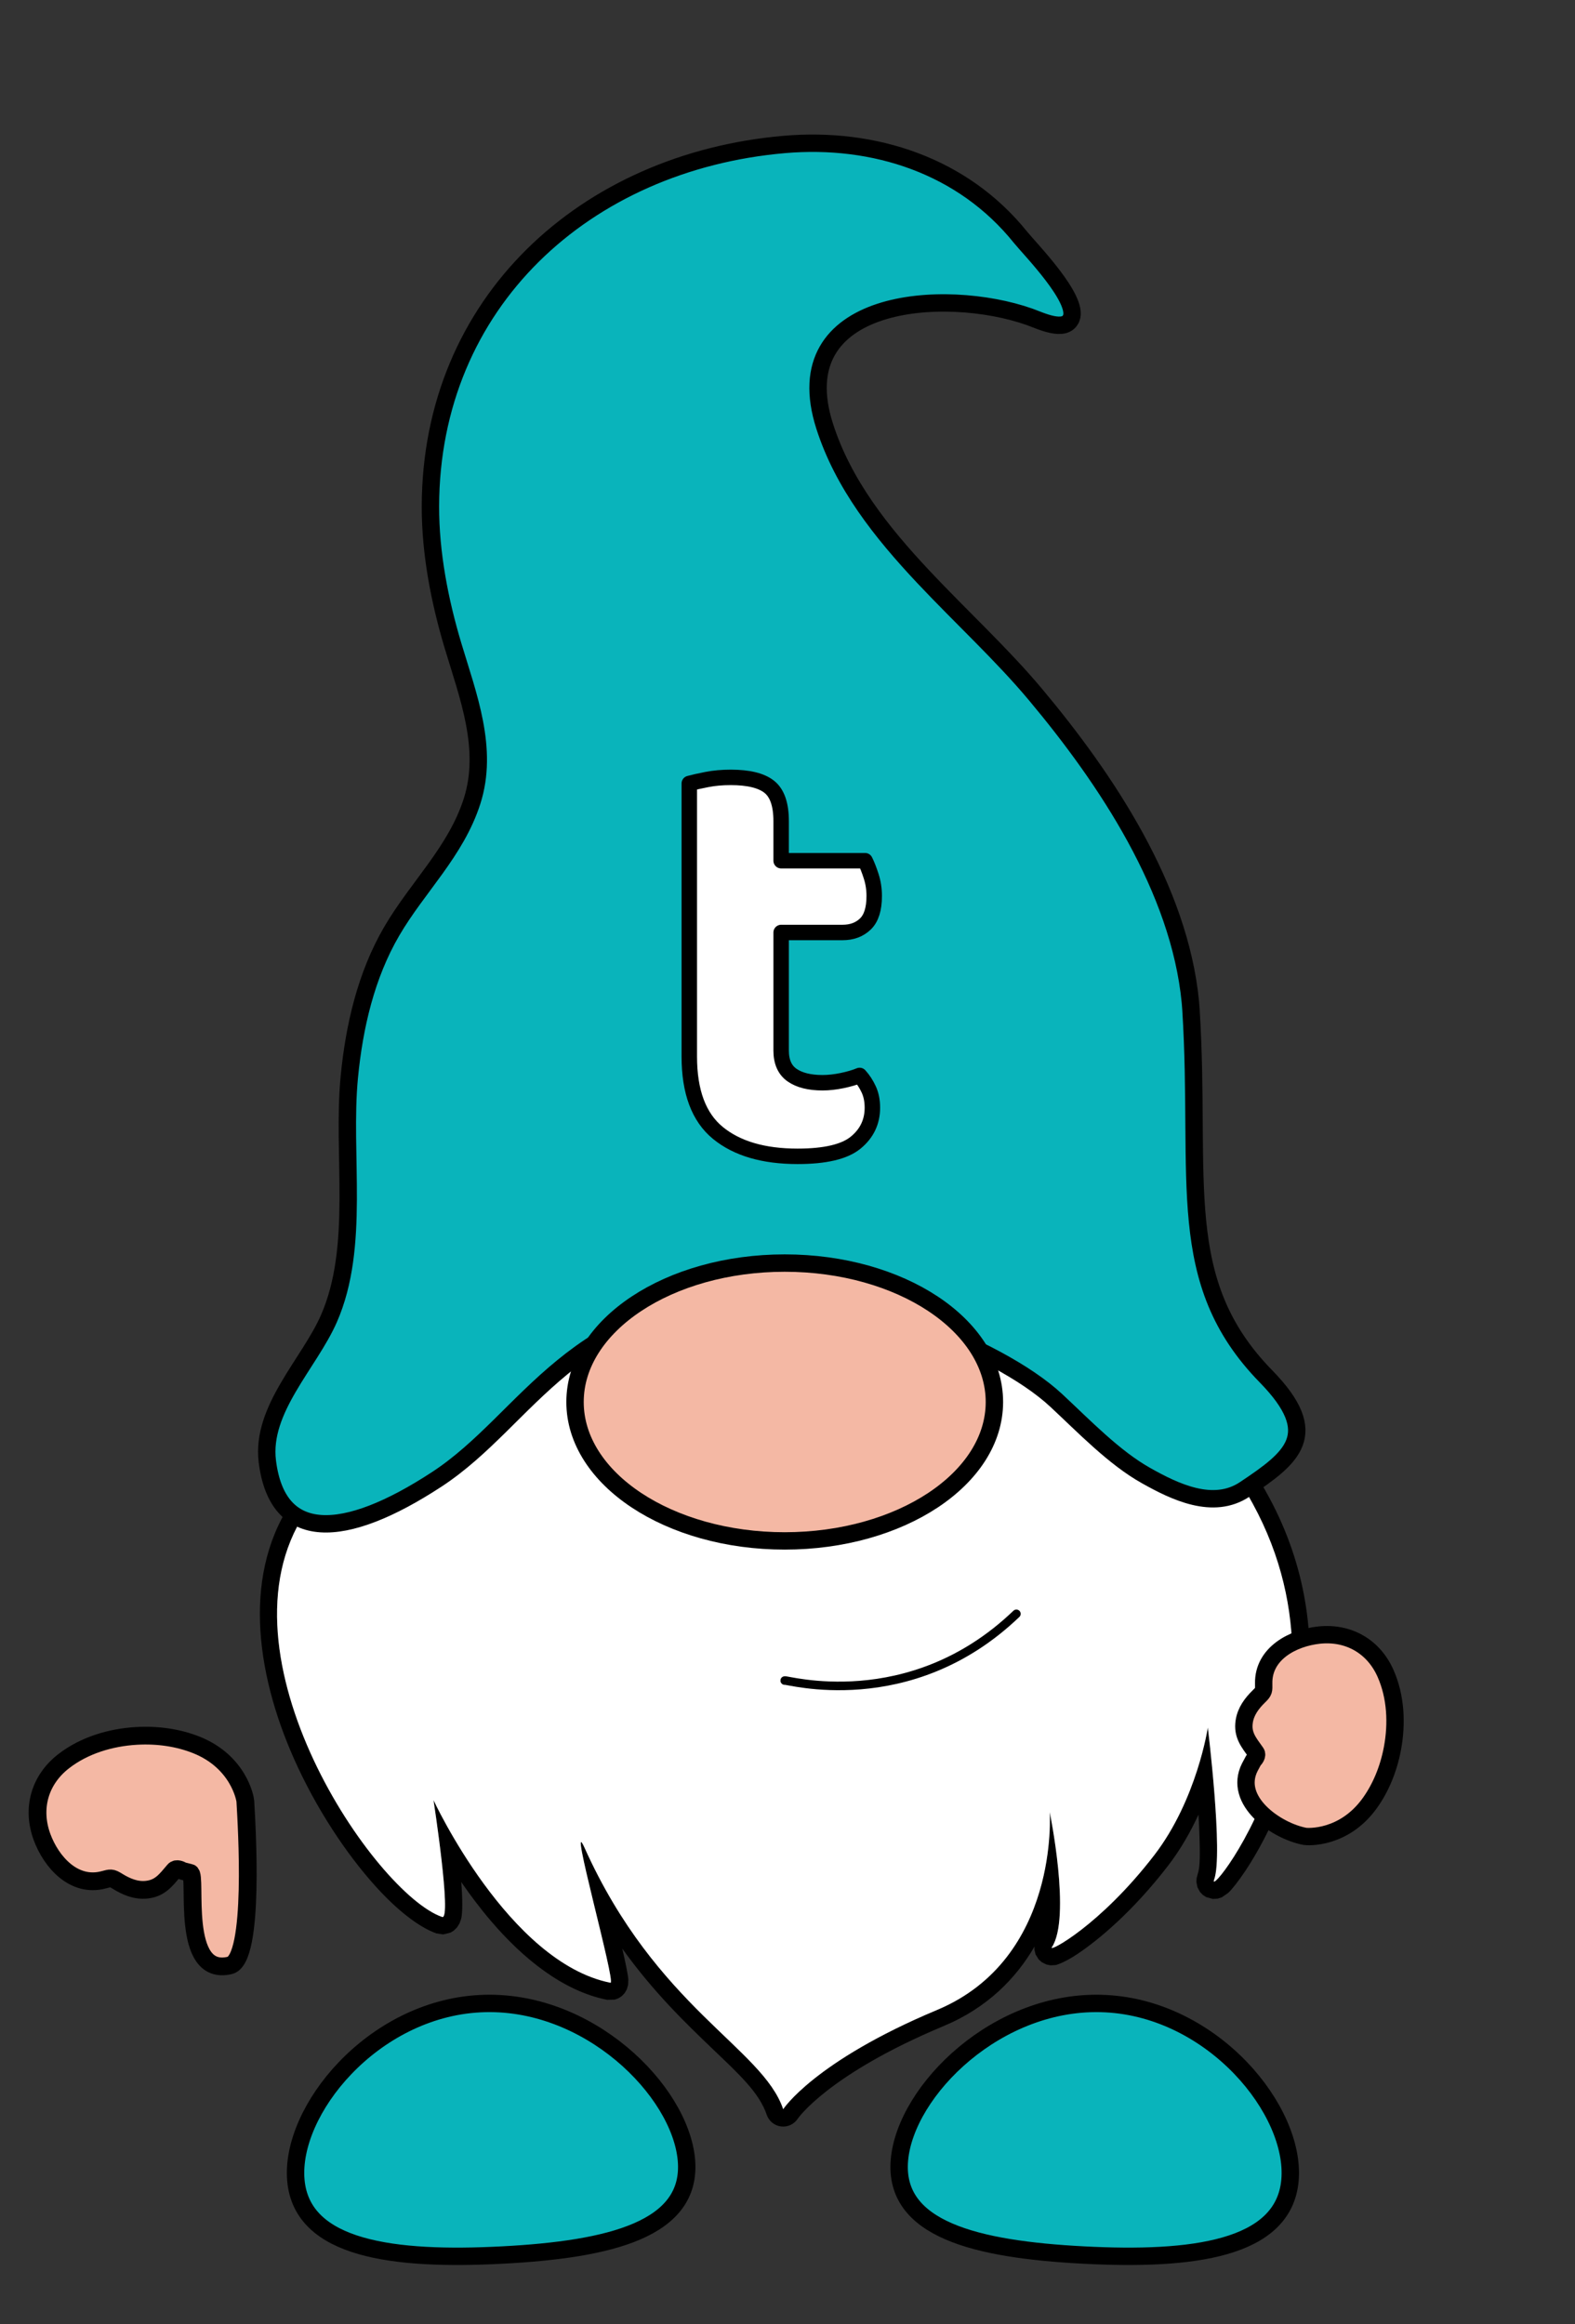
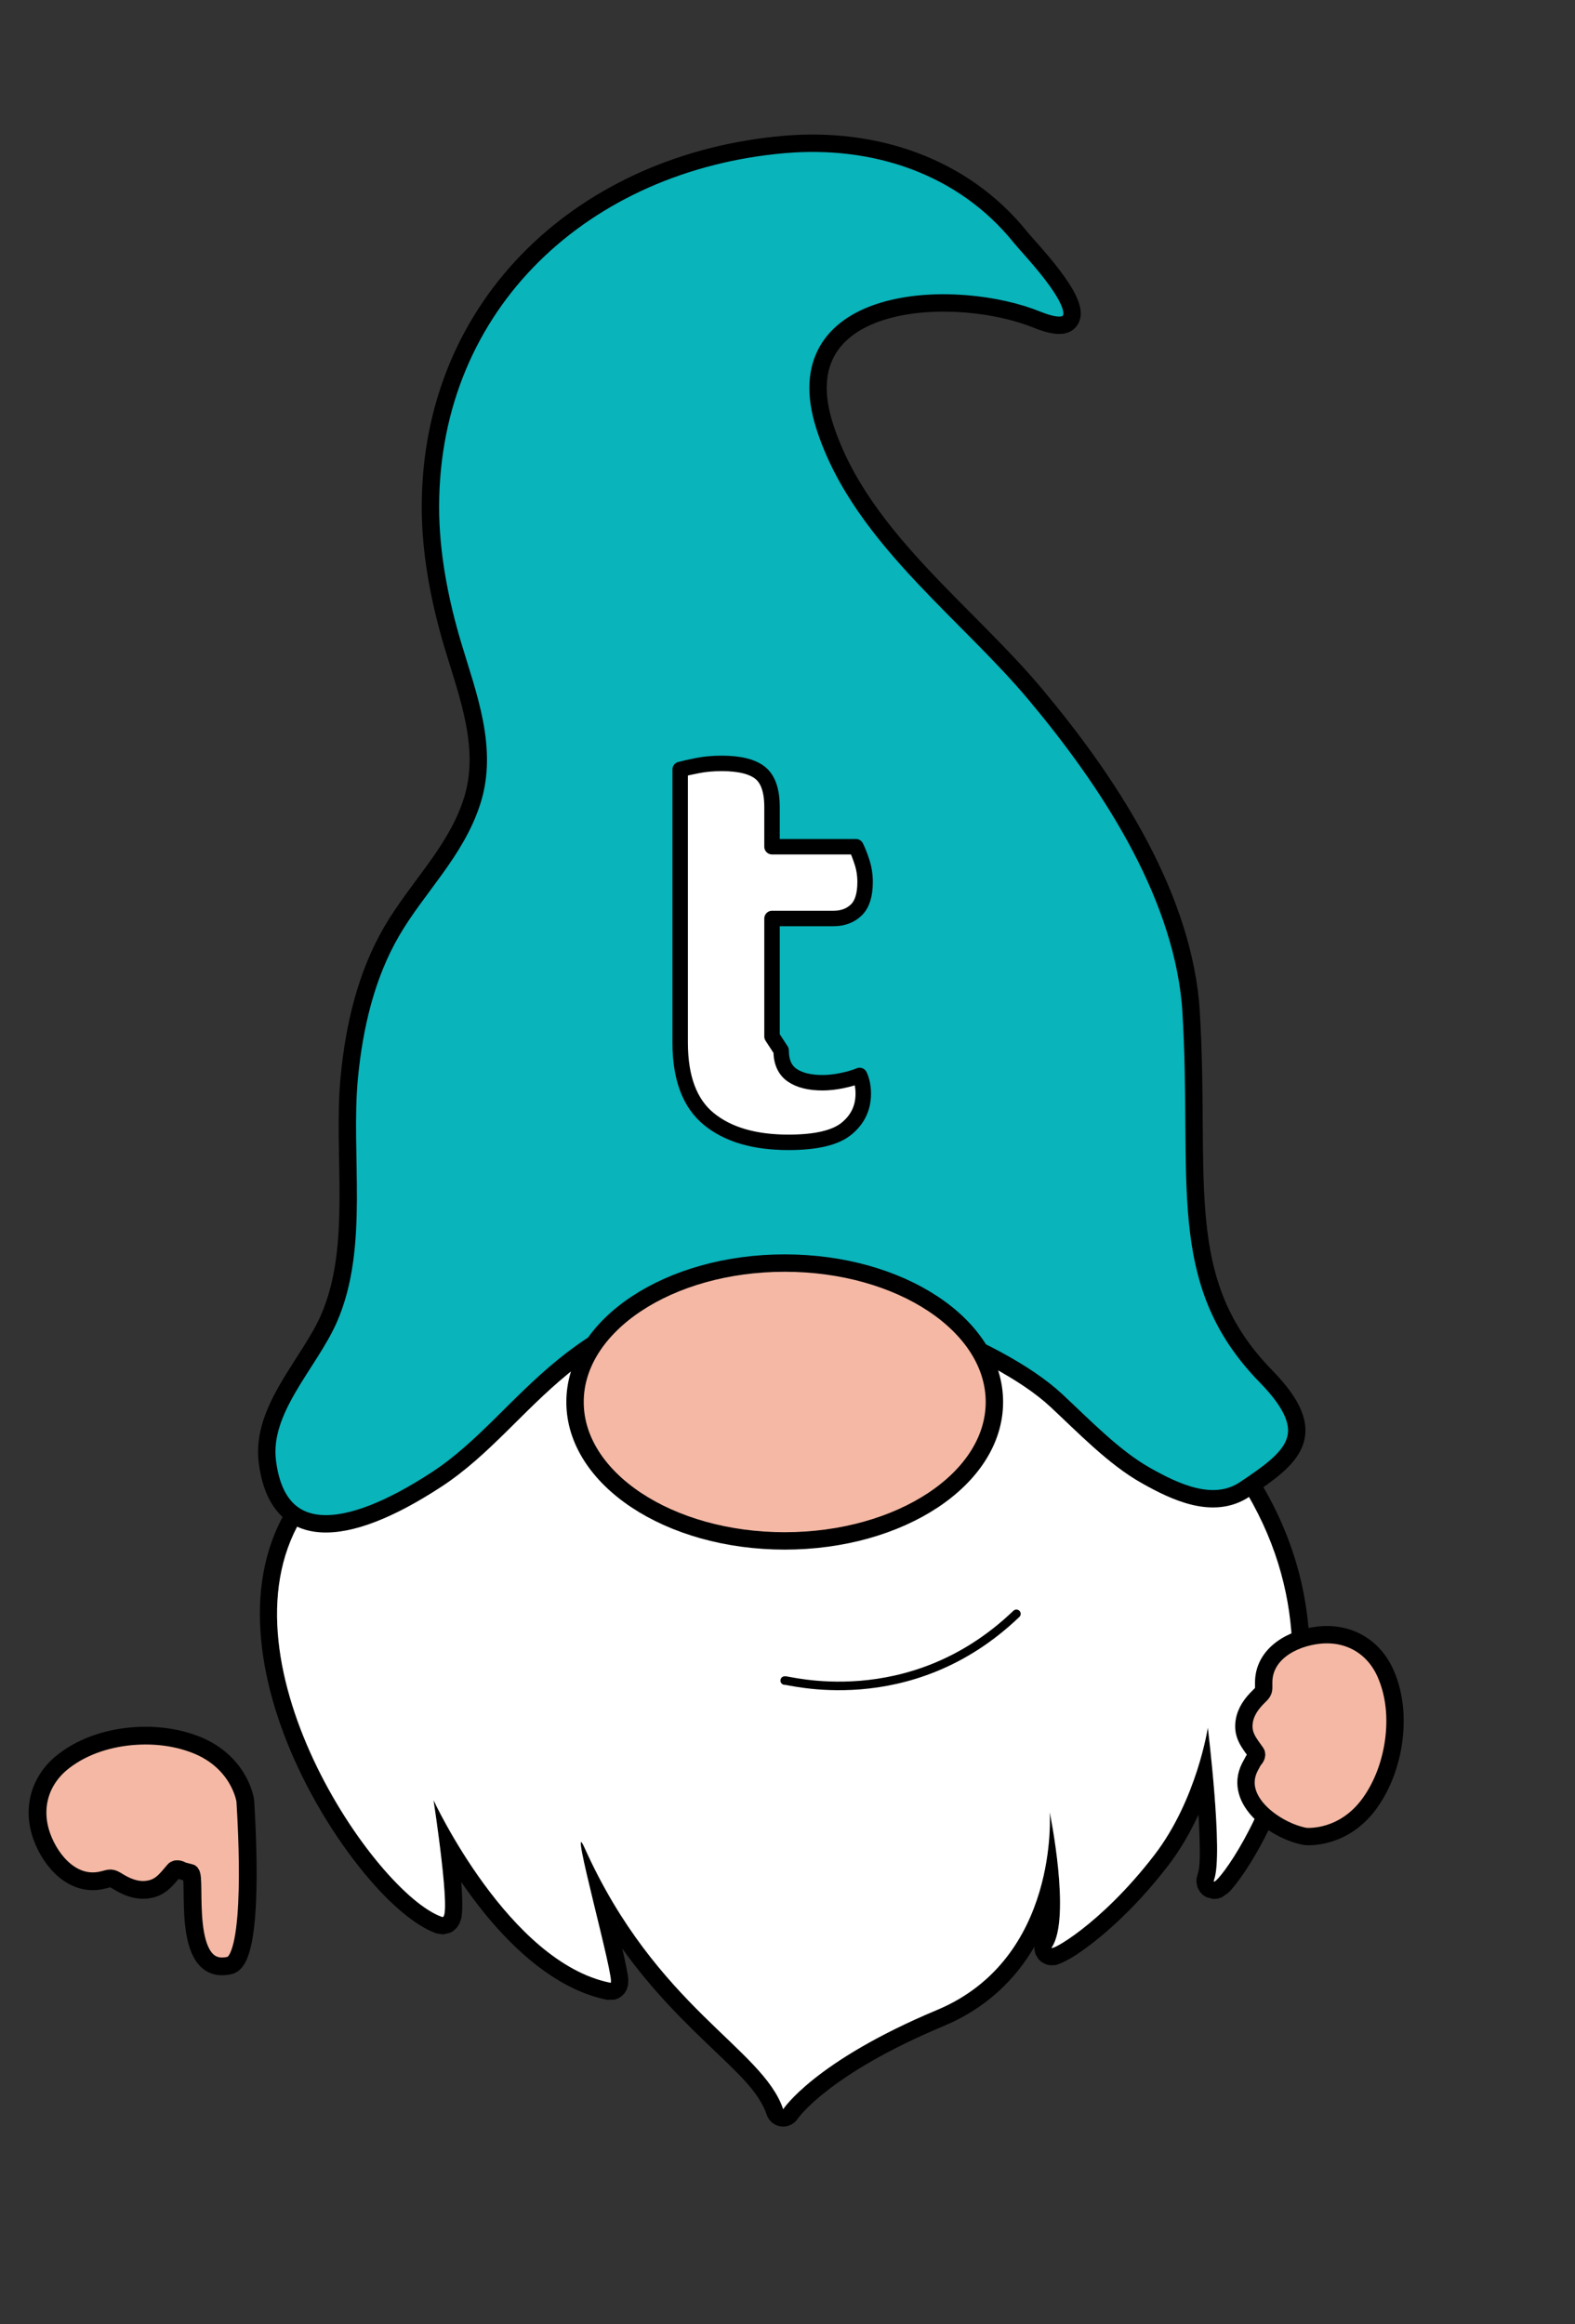
<svg xmlns="http://www.w3.org/2000/svg" xmlns:ns1="http://www.serif.com/" width="100%" height="100%" viewBox="0 0 3443 5081" version="1.1" xml:space="preserve" style="fill-rule:evenodd;clip-rule:evenodd;stroke-linecap:round;stroke-linejoin:round;stroke-miterlimit:1.5;">
  <rect x="0" y="0" width="3443" height="5081" fill="#333333" stroke="none" />
  <rect id="Mesa-de-trabajo2" ns1:id="Mesa de trabajo2" x="0" y="0" width="3442.99" height="5080.55" style="fill:none;" />
  <g>
-     <path d="M646.773,4766.28c13.305,151.61 215.393,175.749 451.135,163.467c235.743,-12.281 415.915,-56.183 402.61,-207.933c-13.462,-151.892 -215.393,-353.896 -451.136,-341.615c-235.742,12.14 -415.915,234.19 -402.609,386.081Zm2173.18,0c-13.462,151.61 -215.393,175.749 -451.135,163.467c-235.743,-12.281 -415.915,-56.183 -402.61,-207.933c13.306,-151.892 215.393,-353.896 451.136,-341.615c235.742,12.14 415.915,234.19 402.609,386.081" style="fill:#09b4bb;fill-rule:nonzero;stroke:#000;stroke-width:38.01px;" />
    <path d="M2261.51,4255.27c-39.982,68.702 -102.085,133.429 -198.394,173.736c-253.713,106.185 -319.128,202.559 -319.128,202.559c-7.929,12.242 -22.164,18.867 -36.636,17.051c-14.473,-1.817 -26.629,-11.754 -31.287,-25.576c-16.442,-48.793 -61.685,-89.642 -117.358,-142.999c-59.015,-56.561 -129.852,-124.406 -198.368,-220.209c7.333,32.037 12.59,57.403 13.177,67.673l-0.431,11.369l-2.851,10.066l-4.678,8.108l-6.065,6.422l-6.975,4.677l-8.557,3.246l-16.829,0.394c-96.857,-19.255 -184.59,-91.138 -253.792,-172.238c-24.008,-28.136 -45.799,-57.251 -65.035,-85.21c3.039,36.703 3.04,67.188 -0.082,79.984l-3.544,10.21l-5.817,9.286l-7.233,6.949l-7.042,4.242l-15.787,3.809l-14.492,-2.178c-33.209,-11.372 -76.865,-43.045 -122.243,-91.079c-62.258,-65.902 -129.92,-163.075 -181.081,-272.527c-87.72,-187.669 -124.695,-410.334 -15.452,-576.593c177.116,-269.555 616.958,-416.171 1055.25,-431.128c260.666,-8.895 520.119,28.123 721.18,110.343c138.803,56.76 250.091,135.343 317.509,234.113c210.636,308.592 129.838,621.282 46.006,795.991c-37.343,77.824 -76.013,128.739 -90.528,142.233l-13.87,9.645l-9.177,3.001l-10.393,0.671l-14.907,-4.112l-7.394,-4.9l-5.905,-6.219l-5.52,-10.12l-2.346,-11.453l0.367,-8.206l2.696,-10.4c5.174,-14.058 4.755,-45.202 3.636,-81.809c-0.461,-15.095 -1.236,-31.002 -2.218,-47.121c-17.171,37.247 -38.982,75.923 -66.47,111.655c-78.335,101.83 -154.429,163.799 -197.851,192.79c-24.938,16.651 -42.761,23.461 -48.535,24.47l-10.95,0.471l-8.538,-1.754l-9.967,-4.917l-7.074,-6.278l-6.741,-10.893l-2.706,-11.311l0.428,-5.934Zm-549.425,355.632c0,-0 67.693,-104.516 336.356,-216.959c268.663,-112.442 246.238,-432.517 246.238,-432.517c-0,-0 47.636,230.645 4.655,295.647c-7.745,11.714 105.2,-47.213 223.983,-201.623c93.354,-121.353 117.027,-278.837 117.027,-278.837c-0,-0 34.103,277.32 13.822,332.418c-20.28,55.098 362.325,-421.334 43.907,-887.833c-318.418,-466.498 -1687.32,-436.597 -2030.78,86.117c-204.521,311.263 153.065,833.283 299.323,883.366c21.417,7.333 -18.908,-255.381 -18.908,-255.381c0,-0 164.318,354.972 386.83,399.207c12.904,2.565 -94.975,-380.311 -56.68,-295.106c157.133,349.622 389.117,437.645 434.223,571.501Z" />
    <path d="M1712.08,4610.9c0,-0 67.693,-104.516 336.356,-216.959c268.663,-112.442 246.238,-432.517 246.238,-432.517c-0,-0 47.636,230.645 4.655,295.647c-7.745,11.714 105.2,-47.213 223.983,-201.623c93.354,-121.353 117.027,-278.837 117.027,-278.837c-0,-0 34.103,277.32 13.822,332.418c-20.28,55.098 362.325,-421.334 43.907,-887.833c-318.418,-466.498 -1687.32,-436.597 -2030.78,86.117c-204.521,311.263 153.065,833.283 299.323,883.366c21.417,7.333 -18.908,-255.381 -18.908,-255.381c0,-0 164.318,354.972 386.83,399.207c12.904,2.565 -94.975,-380.311 -56.68,-295.106c157.133,349.622 389.117,437.645 434.223,571.501Z" style="fill:#fff;" />
    <path d="M2018.55,1261.13c82.291,87.58 171.987,169.871 245.076,257.239c155.274,185.42 314.78,425.101 338.578,672.398c0.529,5.394 0.952,10.789 1.27,16.183c23.27,373.167 -39.877,593.386 164.053,801.969c123.86,126.822 57.646,177.487 -46.434,246.98c-69.175,46.223 -153.688,4.76 -215.459,-29.934c-70.022,-39.136 -135.707,-107.782 -196.843,-164.688c-131.476,-122.273 -465.295,-241.902 -634.743,-233.864c-428.803,20.52 -515.959,273.423 -719.255,406.591c-203.295,133.062 -348.521,138.457 -370.416,-39.559c-13.962,-113.706 91.599,-213.767 134.543,-311.607c69.493,-158.342 28.241,-358.993 44.742,-528.864c10.683,-109.898 36.491,-221.911 92.657,-318.164c56.588,-96.994 140.254,-173.996 175.583,-284.212c36.809,-114.763 -8.885,-230.796 -41.675,-340.271c-29.193,-97.522 -49.502,-202.131 -49.29,-304.308c0.846,-446.15 338.684,-753.42 773.411,-791.18c197.054,-17.03 390.513,46.222 516.594,202.978c20.837,25.808 127.668,134.543 110.85,176.64c-13.01,32.578 -67.801,5.5 -91.282,-2.856c-185.526,-65.367 -537.855,-41.886 -447.736,239.258c40.511,126.293 123.542,231.114 215.776,329.271" style="fill:#09b4bb;fill-rule:nonzero;stroke:#000;stroke-width:38.01px;" />
-     <path d="M1707.6,2296.49c-0,24.822 7.978,42.773 23.935,53.855c15.957,11.081 38.119,16.621 66.487,16.621c13.298,0 27.482,-1.551 42.552,-4.654c15.07,-3.102 27.924,-6.87 38.562,-11.303c7.979,8.865 14.628,19.06 19.947,30.585c5.318,11.524 7.978,24.821 7.978,39.892c-0,31.027 -12.189,56.514 -36.568,76.46c-24.378,19.946 -66.709,29.919 -126.99,29.919c-74.466,-0 -132.531,-17.065 -174.196,-51.195c-41.665,-34.13 -62.498,-89.758 -62.498,-166.882l0,-597.054c9.751,-2.66 22.606,-5.541 38.563,-8.643c15.956,-3.103 33.243,-4.654 51.859,-4.654c39.006,-0 67.152,6.87 84.439,20.611c17.287,13.74 25.93,38.784 25.93,75.13l-0,86.433l183.504,0c4.433,8.865 8.865,20.168 13.297,33.908c4.433,13.741 6.649,28.147 6.649,43.217c0,28.368 -6.427,48.757 -19.281,61.168c-12.854,12.411 -29.476,18.616 -49.865,18.616l-134.304,0l-0,257.97Z" style="fill:#fff;fill-rule:nonzero;stroke:#000;stroke-width:33.79px;stroke-linecap:butt;stroke-miterlimit:2;" />
+     <path d="M1707.6,2296.49c-0,24.822 7.978,42.773 23.935,53.855c15.957,11.081 38.119,16.621 66.487,16.621c13.298,0 27.482,-1.551 42.552,-4.654c15.07,-3.102 27.924,-6.87 38.562,-11.303c5.318,11.524 7.978,24.821 7.978,39.892c-0,31.027 -12.189,56.514 -36.568,76.46c-24.378,19.946 -66.709,29.919 -126.99,29.919c-74.466,-0 -132.531,-17.065 -174.196,-51.195c-41.665,-34.13 -62.498,-89.758 -62.498,-166.882l0,-597.054c9.751,-2.66 22.606,-5.541 38.563,-8.643c15.956,-3.103 33.243,-4.654 51.859,-4.654c39.006,-0 67.152,6.87 84.439,20.611c17.287,13.74 25.93,38.784 25.93,75.13l-0,86.433l183.504,0c4.433,8.865 8.865,20.168 13.297,33.908c4.433,13.741 6.649,28.147 6.649,43.217c0,28.368 -6.427,48.757 -19.281,61.168c-12.854,12.411 -29.476,18.616 -49.865,18.616l-134.304,0l-0,257.97Z" style="fill:#fff;fill-rule:nonzero;stroke:#000;stroke-width:33.79px;stroke-linecap:butt;stroke-miterlimit:2;" />
    <path d="M2173.8,3064.9c-0,167.687 -205.324,303.702 -458.383,303.702c-253.213,0 -458.383,-136.015 -458.383,-303.702c-0,-167.686 205.17,-303.701 458.383,-303.701c253.059,-0 458.383,136.015 458.383,303.701" style="fill:#f4b8a4;fill-rule:nonzero;stroke:#000;stroke-width:38.01px;" />
    <path d="M428.594,3814.29c92.96,36.806 107.343,117.24 107.686,123.145c3.044,52.657 21.332,345.975 -33.929,359.176c-109.965,26.27 -70.354,-198.624 -86.431,-202.282c-5.472,-1.288 -10.946,-2.691 -16.654,-4.206c-3.754,-2.363 -13.576,-6.93 -18.34,-1.392c-18.26,21.208 -30.78,39.526 -61.208,42.419c-22.909,2.172 -43.59,-6.594 -62.706,-18.403c-13.723,-8.55 -15.089,-7.249 -30.545,-3.248c-64.582,17.215 -114.432,-38.521 -134.721,-94.005c-22.735,-62.276 -4.905,-124.623 47.07,-165.013c45.118,-35.161 103.094,-52.367 159.595,-55.637c47.701,-2.756 92.463,4.512 130.183,19.446Z" style="fill:#f4b8a4;fill-rule:nonzero;stroke:#000;stroke-width:38.81px;stroke-linecap:butt;stroke-miterlimit:2;" />
    <path d="M2994.69,3941.43c-56.848,79.464 -136.517,74.116 -142.198,73.048c-63.037,-11.878 -157.345,-77.967 -120.368,-151.174c2.513,-4.885 5.136,-9.745 7.92,-14.8c3.127,-3.002 9.776,-11.238 5.649,-17.062c-15.801,-22.323 -30.216,-38.519 -25.777,-68.058c3.349,-22.236 16.544,-39.779 32.255,-55.118c11.347,-10.995 10.436,-12.598 10.29,-28.199c-1.079,-65.307 63.543,-99.422 120.947,-105.564c64.422,-6.858 119.336,24.768 145.369,83.59c22.692,51.086 25.322,110.126 15.085,164.476c-8.647,45.886 -26.106,86.617 -49.172,118.861Z" style="fill:#f4b8a4;fill-rule:nonzero;stroke:#000;stroke-width:37.93px;stroke-linecap:butt;stroke-miterlimit:2;" />
    <path d="M1715.41,3673.88c0.212,-3.683 272.551,78.445 506.436,-145.857" style="fill:none;stroke:#000;stroke-width:18.75px;" />
  </g>
</svg>